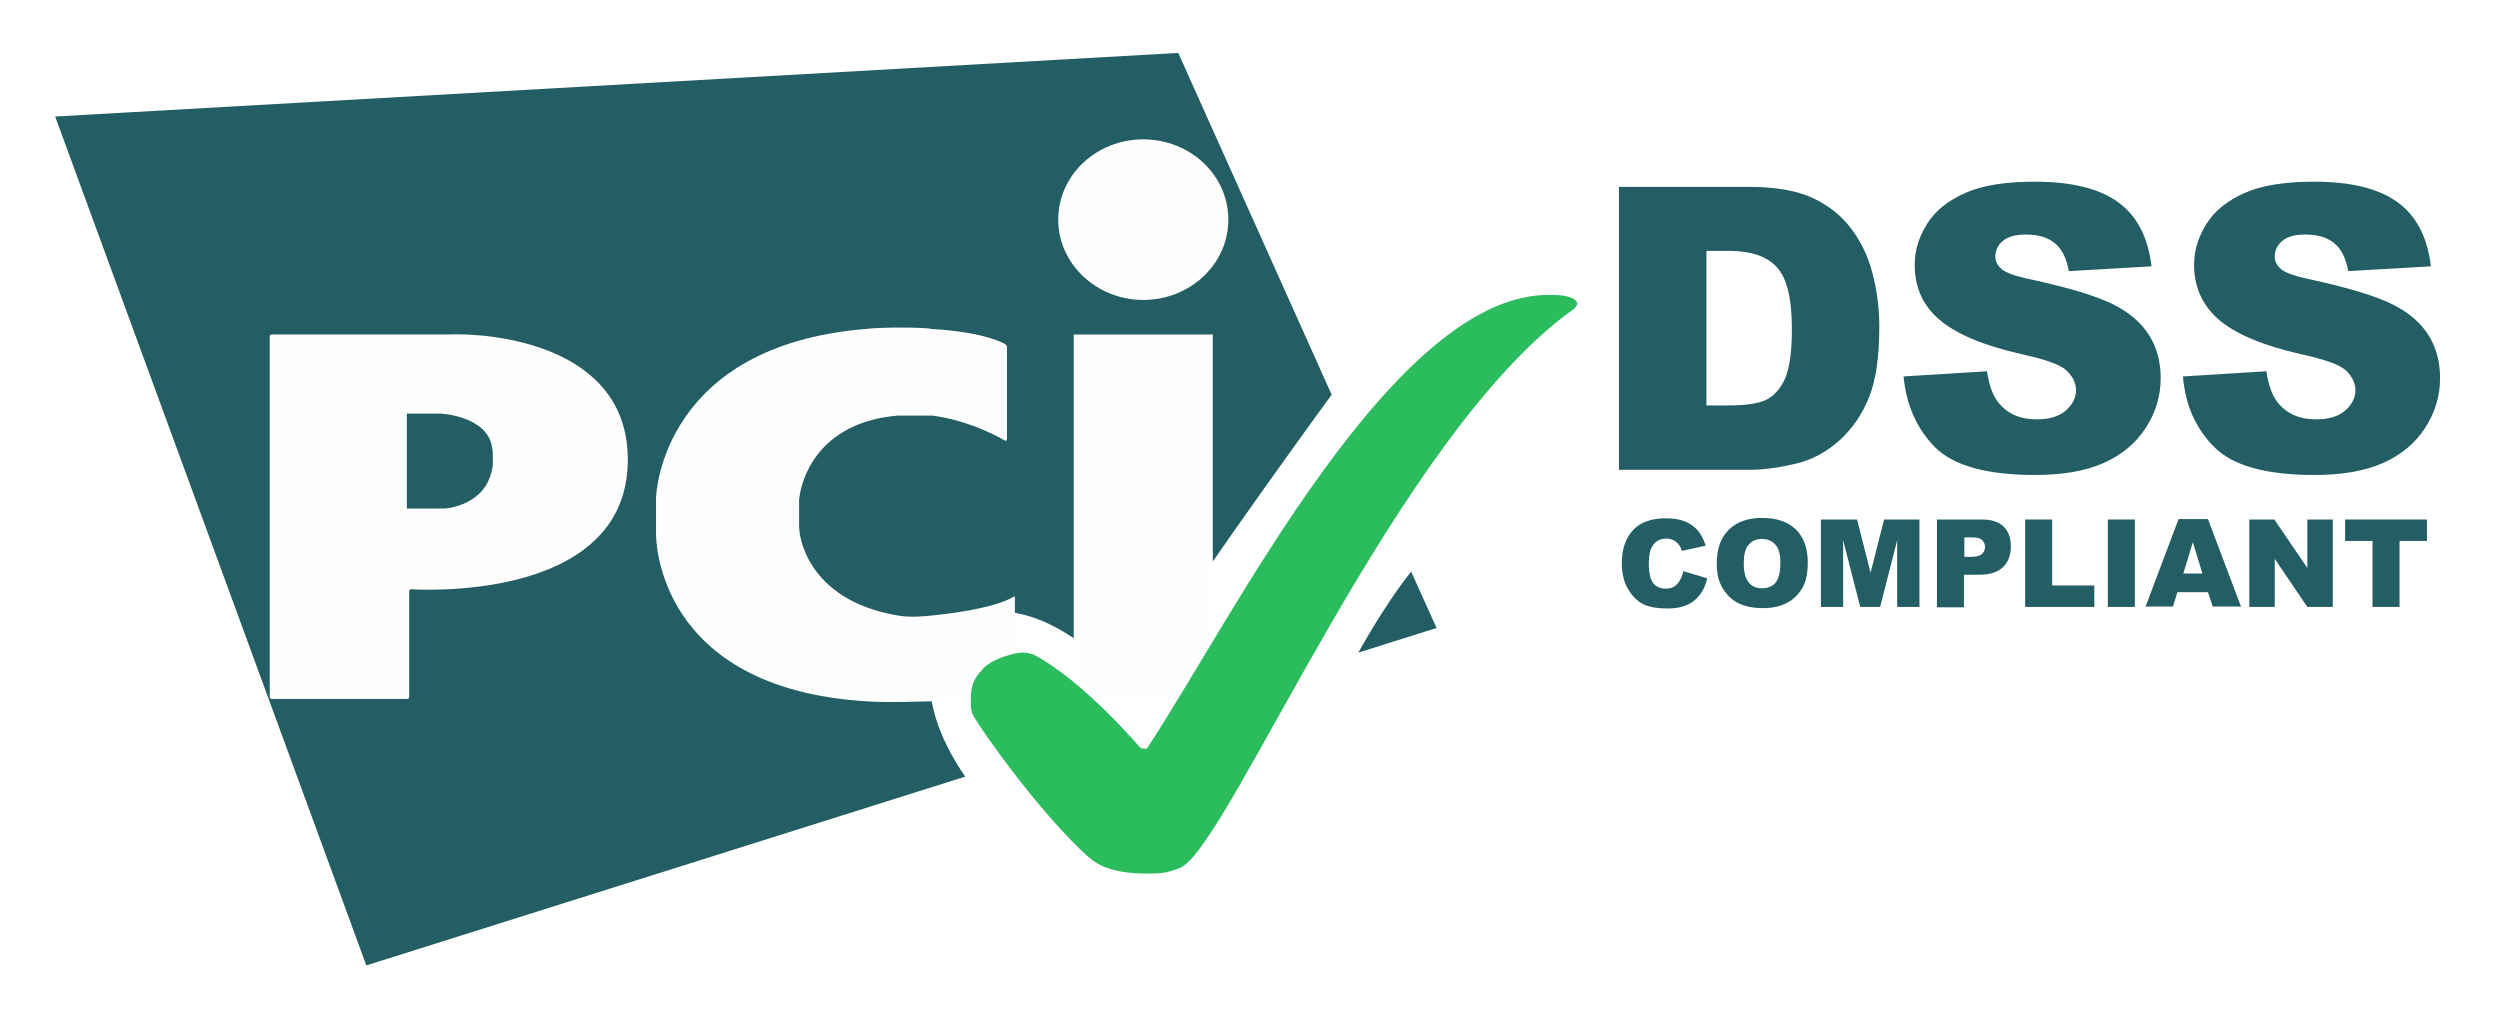
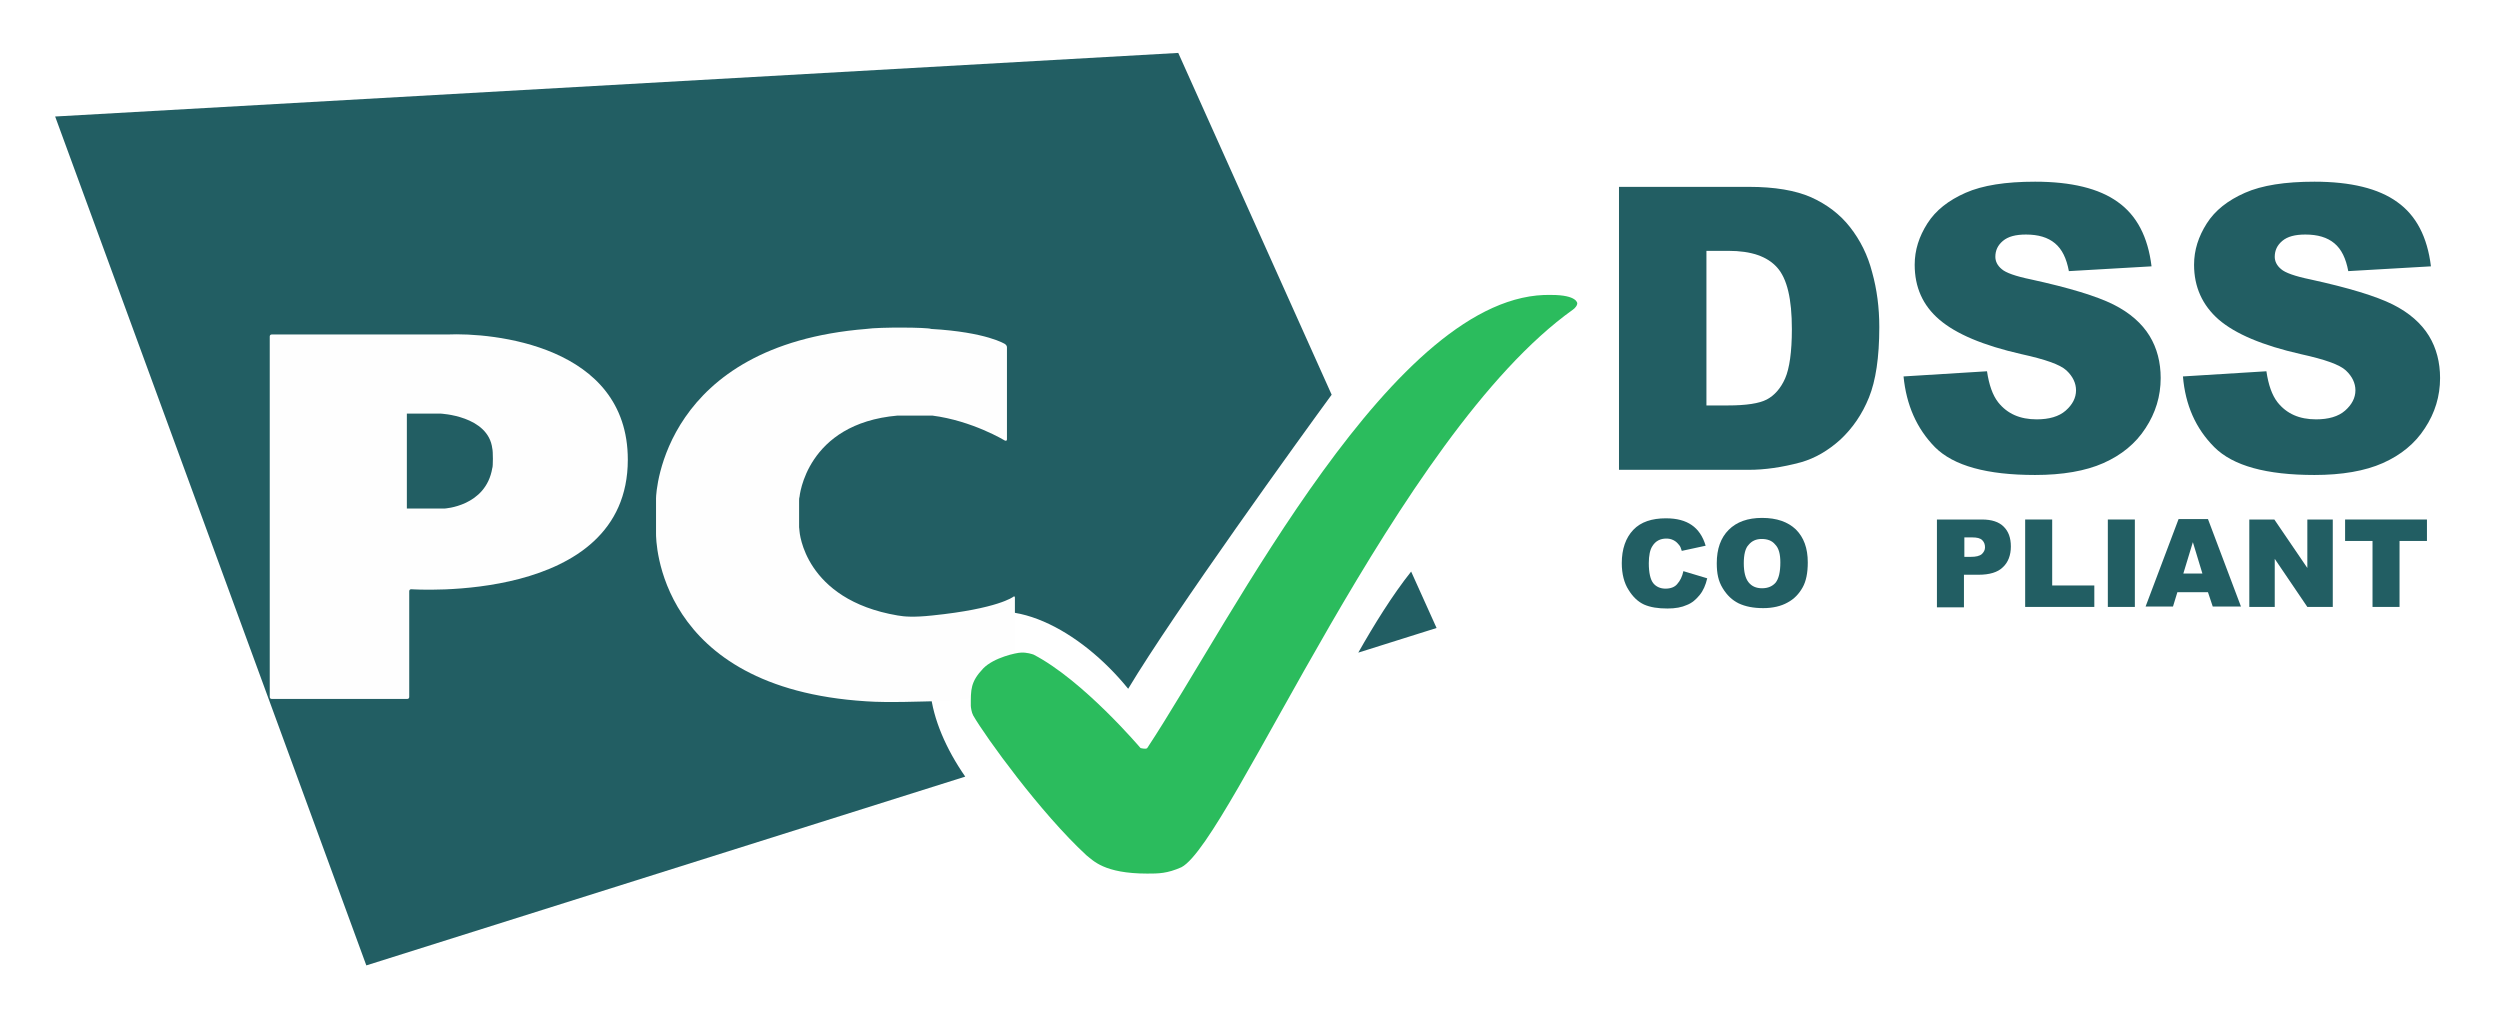
<svg xmlns="http://www.w3.org/2000/svg" width="136" height="56" viewBox="0 0 136 56" fill="none">
  <g filter="url(#filter0_d_5526_22679)">
    <path d="M91.576 28.32L92.873 28.709C92.787 29.077 92.657 29.379 92.462 29.617C92.268 29.855 92.052 30.05 91.77 30.158C91.489 30.287 91.144 30.352 90.711 30.352C90.192 30.352 89.781 30.287 89.436 30.136C89.111 29.985 88.83 29.725 88.592 29.336C88.355 28.969 88.225 28.471 88.225 27.888C88.225 27.109 88.441 26.504 88.852 26.072C89.263 25.639 89.868 25.445 90.625 25.445C91.23 25.445 91.684 25.574 92.03 25.812C92.376 26.05 92.635 26.418 92.787 26.936L91.489 27.217C91.446 27.066 91.403 26.958 91.338 26.893C91.252 26.785 91.165 26.698 91.035 26.634C90.906 26.569 90.776 26.547 90.646 26.547C90.322 26.547 90.062 26.677 89.89 26.958C89.76 27.152 89.695 27.477 89.695 27.888C89.695 28.407 89.781 28.774 89.933 28.969C90.084 29.163 90.322 29.271 90.603 29.271C90.884 29.271 91.1 29.185 91.23 29.033C91.403 28.839 91.511 28.623 91.576 28.32Z" fill="#225E63" />
    <path d="M93.392 27.888C93.392 27.109 93.608 26.504 94.041 26.072C94.473 25.639 95.078 25.423 95.857 25.423C96.656 25.423 97.262 25.639 97.694 26.05C98.127 26.483 98.343 27.066 98.343 27.845C98.343 28.407 98.256 28.861 98.062 29.206C97.867 29.552 97.608 29.834 97.24 30.028C96.894 30.223 96.44 30.331 95.921 30.331C95.381 30.331 94.949 30.244 94.581 30.071C94.235 29.898 93.954 29.639 93.716 29.25C93.478 28.861 93.392 28.45 93.392 27.888ZM94.862 27.888C94.862 28.363 94.949 28.709 95.121 28.925C95.294 29.142 95.532 29.25 95.857 29.25C96.181 29.25 96.419 29.142 96.592 28.947C96.765 28.731 96.851 28.363 96.851 27.845C96.851 27.39 96.765 27.066 96.57 26.872C96.397 26.655 96.138 26.569 95.835 26.569C95.532 26.569 95.294 26.677 95.121 26.893C94.949 27.066 94.862 27.412 94.862 27.888Z" fill="#225E63" />
-     <path d="M99.1 25.51H101.024L101.759 28.407L102.494 25.51H104.418V30.266H103.207V26.634L102.278 30.266H101.197L100.267 26.634V30.266H99.056V25.51H99.1Z" fill="#225E63" />
    <path d="M105.369 25.51H107.812C108.353 25.51 108.742 25.64 109.001 25.899C109.261 26.158 109.391 26.504 109.391 26.98C109.391 27.456 109.239 27.845 108.958 28.104C108.677 28.385 108.223 28.515 107.639 28.515H106.839V30.288H105.369V25.51ZM106.839 27.542H107.207C107.488 27.542 107.683 27.499 107.812 27.391C107.92 27.283 107.985 27.174 107.985 27.023C107.985 26.872 107.942 26.742 107.834 26.634C107.726 26.526 107.553 26.483 107.272 26.483H106.861V27.542H106.839Z" fill="#225E63" />
    <path d="M110.169 25.51H111.639V29.099H113.931V30.266H110.169V25.51Z" fill="#225E63" />
    <path d="M114.666 25.51H116.136V30.266H114.666V25.51Z" fill="#225E63" />
    <path d="M120.114 29.466H118.449L118.211 30.244H116.72L118.514 25.488H120.114L121.908 30.244H120.373L120.114 29.466ZM119.811 28.45L119.292 26.742L118.773 28.45H119.811Z" fill="#225E63" />
    <path d="M122.362 25.51H123.724L125.519 28.147V25.51H126.903V30.266H125.519L123.746 27.65V30.266H122.362V25.51Z" fill="#225E63" />
    <path d="M127.551 25.51H132.026V26.677H130.535V30.266H129.065V26.677H127.573V25.51H127.551Z" fill="#225E63" />
    <path d="M73.891 32.752L78.15 31.412L76.766 28.342C75.75 29.617 74.734 31.26 73.891 32.752ZM72.442 18.721L64.097 0.128L3 3.587L19.928 49.767L52.509 39.497C50.434 36.514 49.677 32.968 52.077 31.239C54.758 29.293 58.8 31.541 61.373 34.719C63.859 30.568 70.843 20.904 72.442 18.721Z" fill="#225E63" />
-     <path d="M62.194 13.565C64.745 13.565 66.821 11.619 66.821 9.197C66.821 6.776 64.745 4.83 62.194 4.83C59.643 4.83 57.567 6.776 57.567 9.197C57.567 11.597 59.643 13.565 62.194 13.565ZM58.41 15.446H65.977V35.228H58.41V15.446Z" fill="#FEFEFE" />
    <path d="M54.67 21.218C54.735 21.239 54.778 21.218 54.778 21.153V16.137C54.778 16.072 54.735 16.008 54.67 15.964C54.67 15.964 53.676 15.316 50.649 15.143C50.498 15.056 47.839 15.035 47.125 15.143C36.099 16.029 35.688 24.007 35.688 24.353V26.299C35.688 26.536 35.688 34.687 47.125 35.4C48.249 35.487 50.433 35.4 50.649 35.4C53.287 35.4 55.103 34.6 55.103 34.6C55.168 34.579 55.211 34.514 55.211 34.449V29.758C55.211 29.693 55.168 29.671 55.124 29.714C55.124 29.714 54.303 30.363 50.714 30.731C49.698 30.839 49.2 30.795 48.833 30.731C43.731 29.866 43.493 26.147 43.493 26.147C43.493 26.082 43.471 25.974 43.471 25.931V24.504C43.471 24.439 43.471 24.331 43.493 24.288C43.493 24.288 43.839 20.288 48.833 19.856H50.714C52.898 20.137 54.67 21.218 54.67 21.218Z" fill="#FEFEFE" />
    <path d="M14.674 35.163C14.674 35.227 14.717 35.271 14.782 35.271H22.154C22.219 35.271 22.262 35.227 22.262 35.163V29.412C22.262 29.347 22.306 29.303 22.37 29.303C22.37 29.303 34.153 30.147 34.153 22.256C34.153 16.007 26.759 15.337 24.338 15.445C24.295 15.445 14.782 15.445 14.782 15.445C14.717 15.445 14.674 15.489 14.674 15.553V35.163ZM22.133 24.915V19.748H23.949C23.949 19.748 26.565 19.856 26.781 21.65C26.824 21.78 26.824 22.666 26.781 22.709C26.435 24.807 24.165 24.915 24.165 24.915H22.133Z" fill="#FEFEFE" />
    <path d="M62.411 44.772C63.016 44.772 63.492 44.772 64.27 44.426C66.951 43.021 76.01 20.904 85.566 14.094C85.63 14.051 85.695 13.986 85.739 13.921C85.803 13.835 85.803 13.748 85.803 13.748C85.803 13.748 85.803 13.294 84.398 13.294C75.902 13.056 67.059 30.892 62.411 37.941C62.346 38.027 62.043 37.941 62.043 37.941C62.043 37.941 58.93 34.265 56.228 32.86C56.163 32.838 55.86 32.73 55.536 32.752C55.32 32.752 54.066 33.011 53.482 33.617C52.79 34.352 52.812 34.762 52.812 35.649C52.812 35.714 52.855 36.016 52.941 36.168C53.612 37.335 56.617 41.486 59.103 43.778C59.471 44.059 60.054 44.772 62.411 44.772Z" fill="#2BBC5D" />
    <path d="M88.073 7.414H95.143C96.548 7.414 97.673 7.608 98.516 7.976C99.381 8.365 100.094 8.906 100.635 9.597C101.197 10.311 101.607 11.132 101.845 12.062C102.105 12.992 102.234 13.986 102.234 15.046C102.234 16.689 102.04 17.964 101.672 18.872C101.305 19.78 100.786 20.537 100.116 21.164C99.445 21.769 98.732 22.18 97.975 22.396C96.938 22.677 95.986 22.807 95.143 22.807H88.073V7.414ZM92.83 10.895V19.305H93.997C94.992 19.305 95.705 19.197 96.116 18.98C96.527 18.764 96.873 18.375 97.111 17.834C97.348 17.294 97.478 16.386 97.478 15.154C97.478 13.511 97.219 12.408 96.678 11.803C96.138 11.197 95.273 10.895 94.019 10.895H92.83Z" fill="#225E63" />
    <path d="M103.553 17.727L108.093 17.446C108.202 18.181 108.396 18.743 108.699 19.132C109.196 19.759 109.888 20.062 110.796 20.062C111.466 20.062 112.007 19.91 112.374 19.586C112.742 19.262 112.936 18.894 112.936 18.483C112.936 18.094 112.763 17.727 112.417 17.402C112.071 17.078 111.25 16.797 109.974 16.516C107.877 16.04 106.407 15.413 105.499 14.635C104.591 13.857 104.159 12.862 104.159 11.652C104.159 10.852 104.396 10.117 104.85 9.403C105.304 8.69 105.996 8.149 106.926 7.738C107.856 7.328 109.11 7.133 110.709 7.133C112.677 7.133 114.19 7.501 115.206 8.236C116.244 8.971 116.849 10.138 117.044 11.738L112.547 11.998C112.417 11.306 112.18 10.808 111.79 10.484C111.401 10.16 110.882 10.008 110.212 10.008C109.65 10.008 109.239 10.117 108.958 10.354C108.677 10.592 108.547 10.873 108.547 11.219C108.547 11.457 108.656 11.695 108.893 11.889C109.11 12.084 109.65 12.278 110.493 12.451C112.569 12.905 114.06 13.36 114.968 13.813C115.877 14.268 116.525 14.851 116.936 15.521C117.347 16.192 117.541 16.97 117.541 17.813C117.541 18.808 117.26 19.716 116.72 20.537C116.179 21.38 115.401 22.007 114.428 22.44C113.455 22.872 112.201 23.088 110.709 23.088C108.093 23.088 106.277 22.591 105.261 21.575C104.267 20.559 103.705 19.283 103.553 17.727Z" fill="#225E63" />
    <path d="M118.752 17.727L123.292 17.446C123.4 18.181 123.595 18.743 123.897 19.132C124.395 19.759 125.086 20.062 125.995 20.062C126.665 20.062 127.205 19.91 127.573 19.586C127.94 19.262 128.135 18.894 128.135 18.483C128.135 18.094 127.962 17.727 127.616 17.402C127.27 17.078 126.449 16.797 125.173 16.516C123.076 16.04 121.606 15.413 120.698 14.635C119.811 13.857 119.357 12.862 119.357 11.652C119.357 10.852 119.595 10.117 120.049 9.403C120.503 8.69 121.195 8.149 122.125 7.738C123.054 7.328 124.308 7.133 125.908 7.133C127.875 7.133 129.389 7.501 130.405 8.236C131.443 8.971 132.048 10.138 132.243 11.738L127.746 11.998C127.616 11.306 127.378 10.808 126.989 10.484C126.6 10.16 126.081 10.008 125.411 10.008C124.849 10.008 124.438 10.117 124.157 10.354C123.876 10.592 123.746 10.873 123.746 11.219C123.746 11.457 123.854 11.695 124.092 11.889C124.308 12.084 124.849 12.278 125.692 12.451C127.767 12.905 129.259 13.36 130.167 13.813C131.075 14.268 131.724 14.851 132.135 15.521C132.545 16.192 132.74 16.97 132.74 17.813C132.74 18.808 132.459 19.716 131.918 20.537C131.378 21.38 130.6 22.007 129.627 22.44C128.654 22.872 127.4 23.088 125.908 23.088C123.292 23.088 121.476 22.591 120.46 21.575C119.444 20.559 118.882 19.283 118.752 17.727Z" fill="#225E63" />
  </g>
  <defs>
    <filter id="filter0_d_5526_22679" x="0.249" y="0.128" width="135.242" height="55.142" filterUnits="userSpaceOnUse" color-interpolation-filters="sRGB">
      <feFlood flood-opacity="0" result="BackgroundImageFix" />
      <feColorMatrix in="SourceAlpha" type="matrix" values="0 0 0 0 0 0 0 0 0 0 0 0 0 0 0 0 0 0 127 0" result="hardAlpha" />
      <feOffset dy="2.751" />
      <feGaussianBlur stdDeviation="1.376" />
      <feComposite in2="hardAlpha" operator="out" />
      <feColorMatrix type="matrix" values="0 0 0 0 0 0 0 0 0 0 0 0 0 0 0 0 0 0 0.25 0" />
      <feBlend mode="normal" in2="BackgroundImageFix" result="effect1_dropShadow_5526_22679" />
      <feBlend mode="normal" in="SourceGraphic" in2="effect1_dropShadow_5526_22679" result="shape" />
    </filter>
  </defs>
</svg>